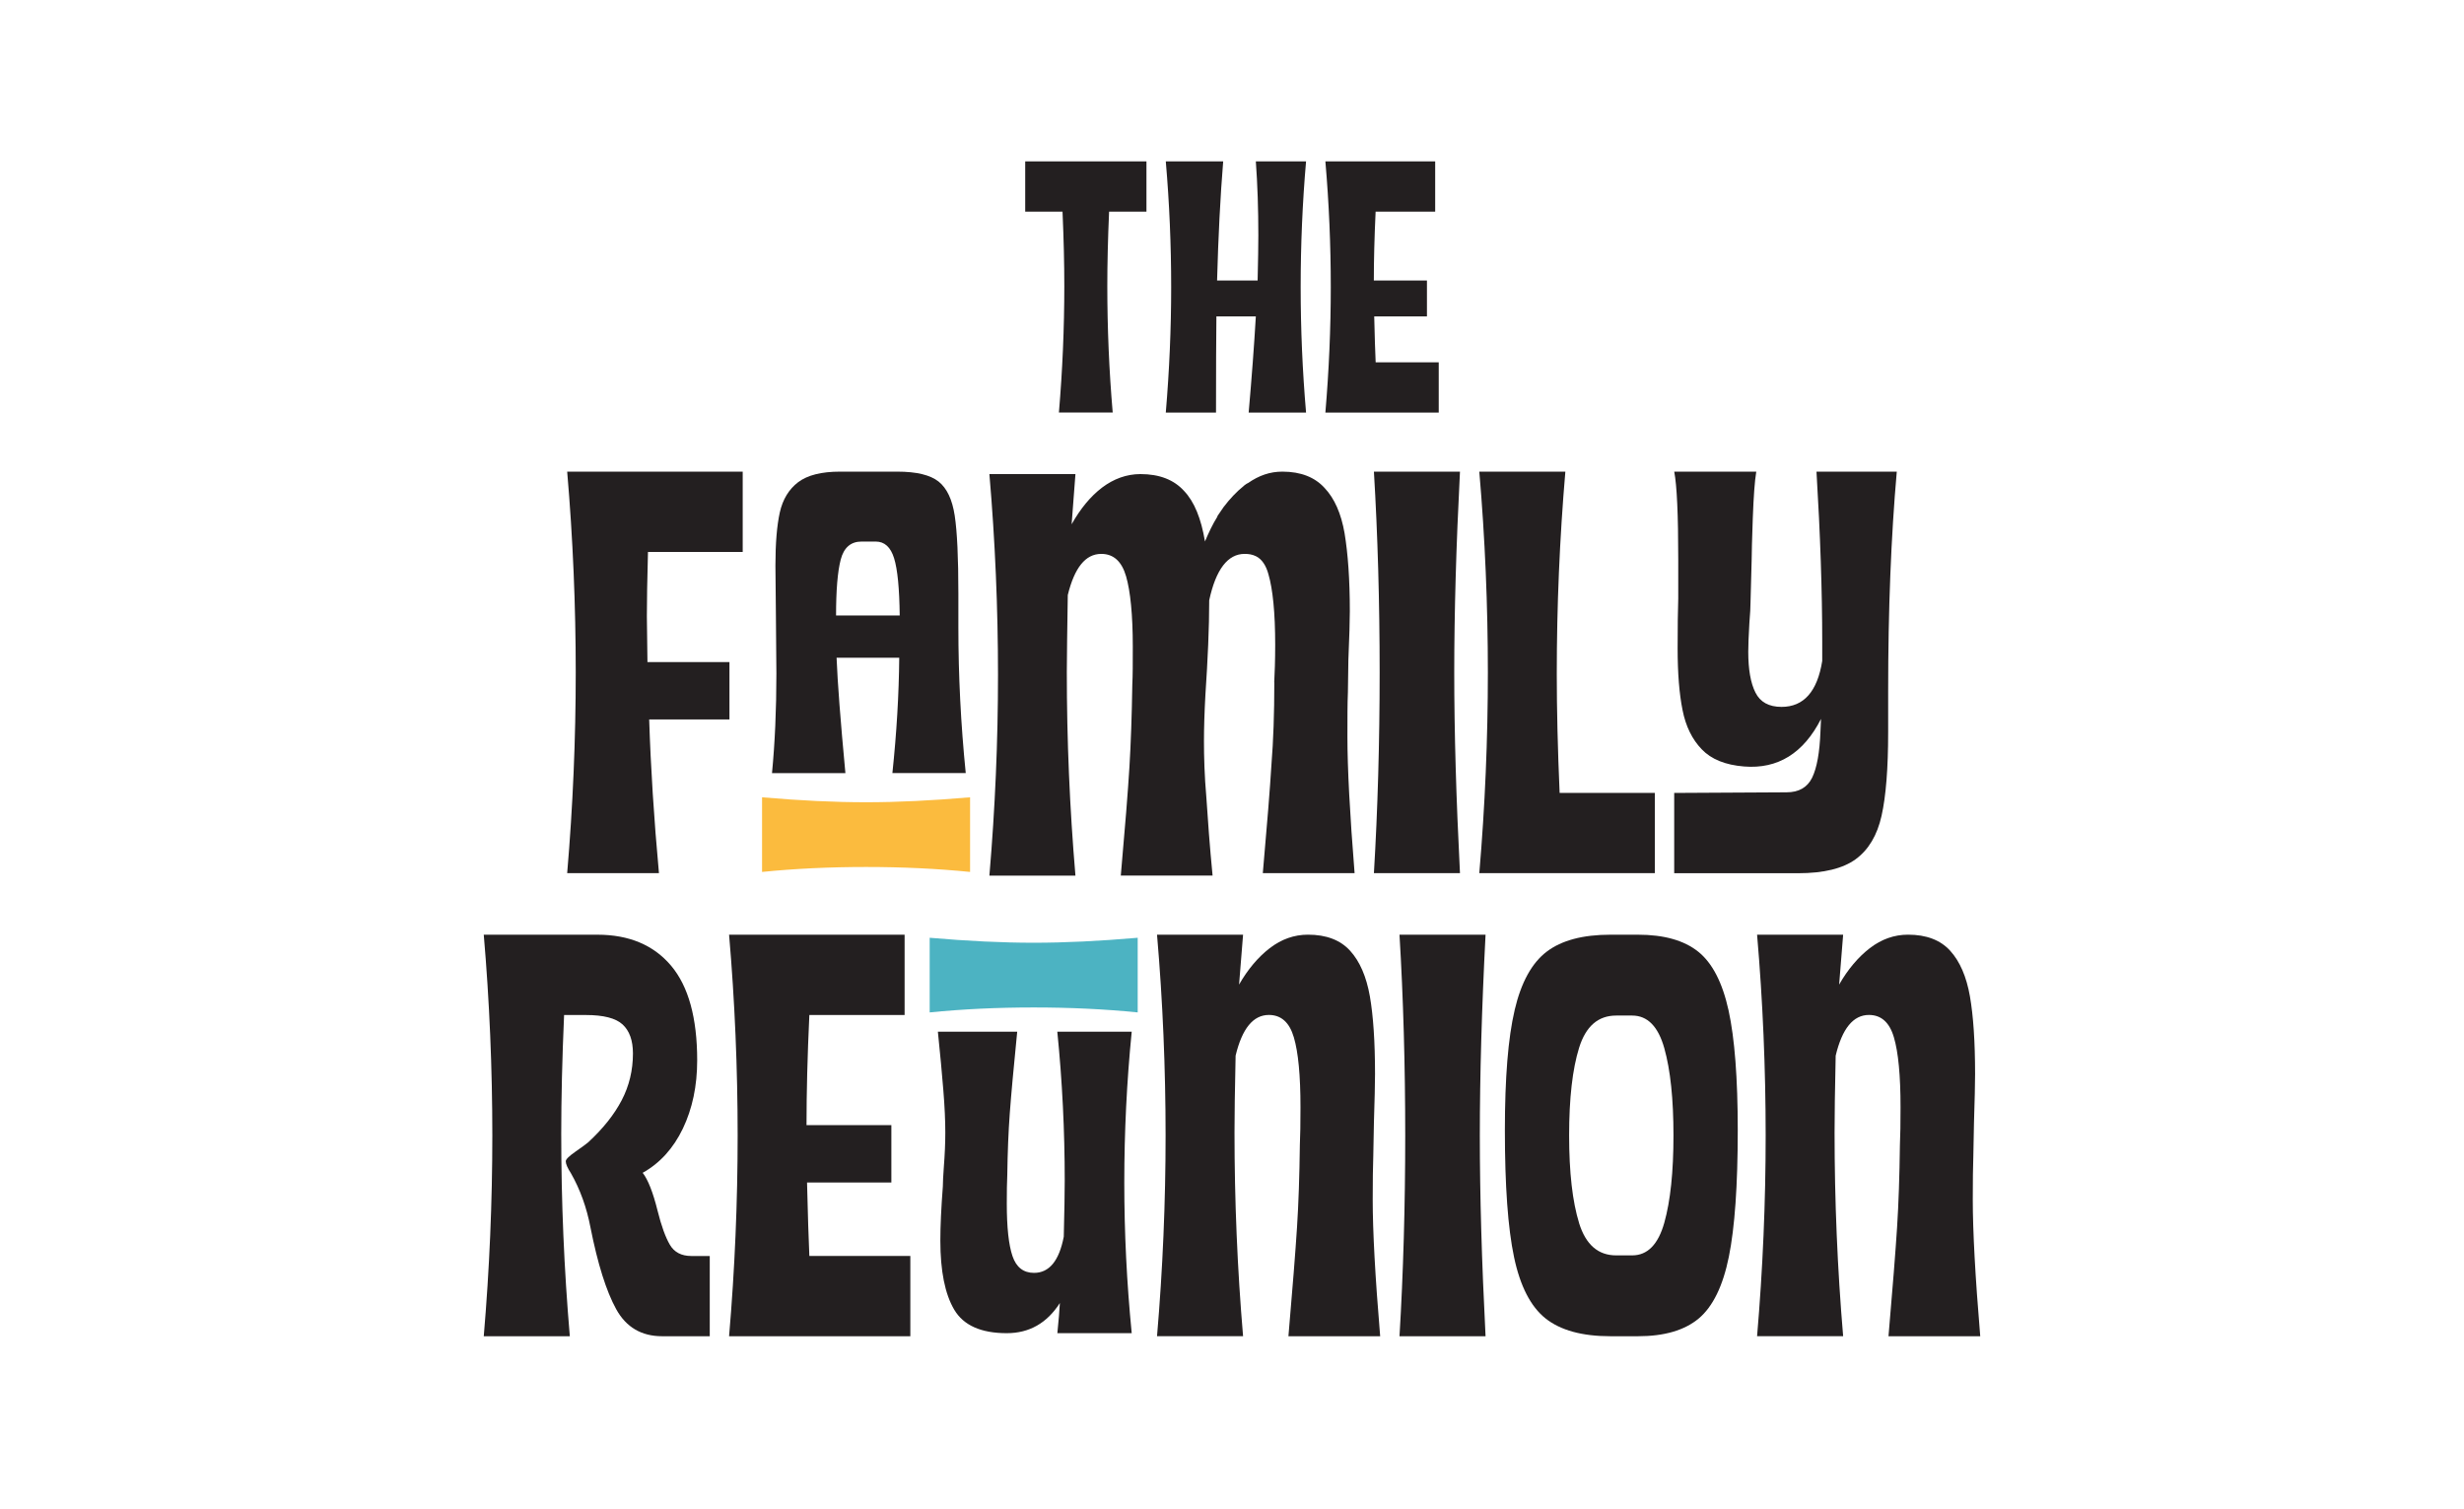
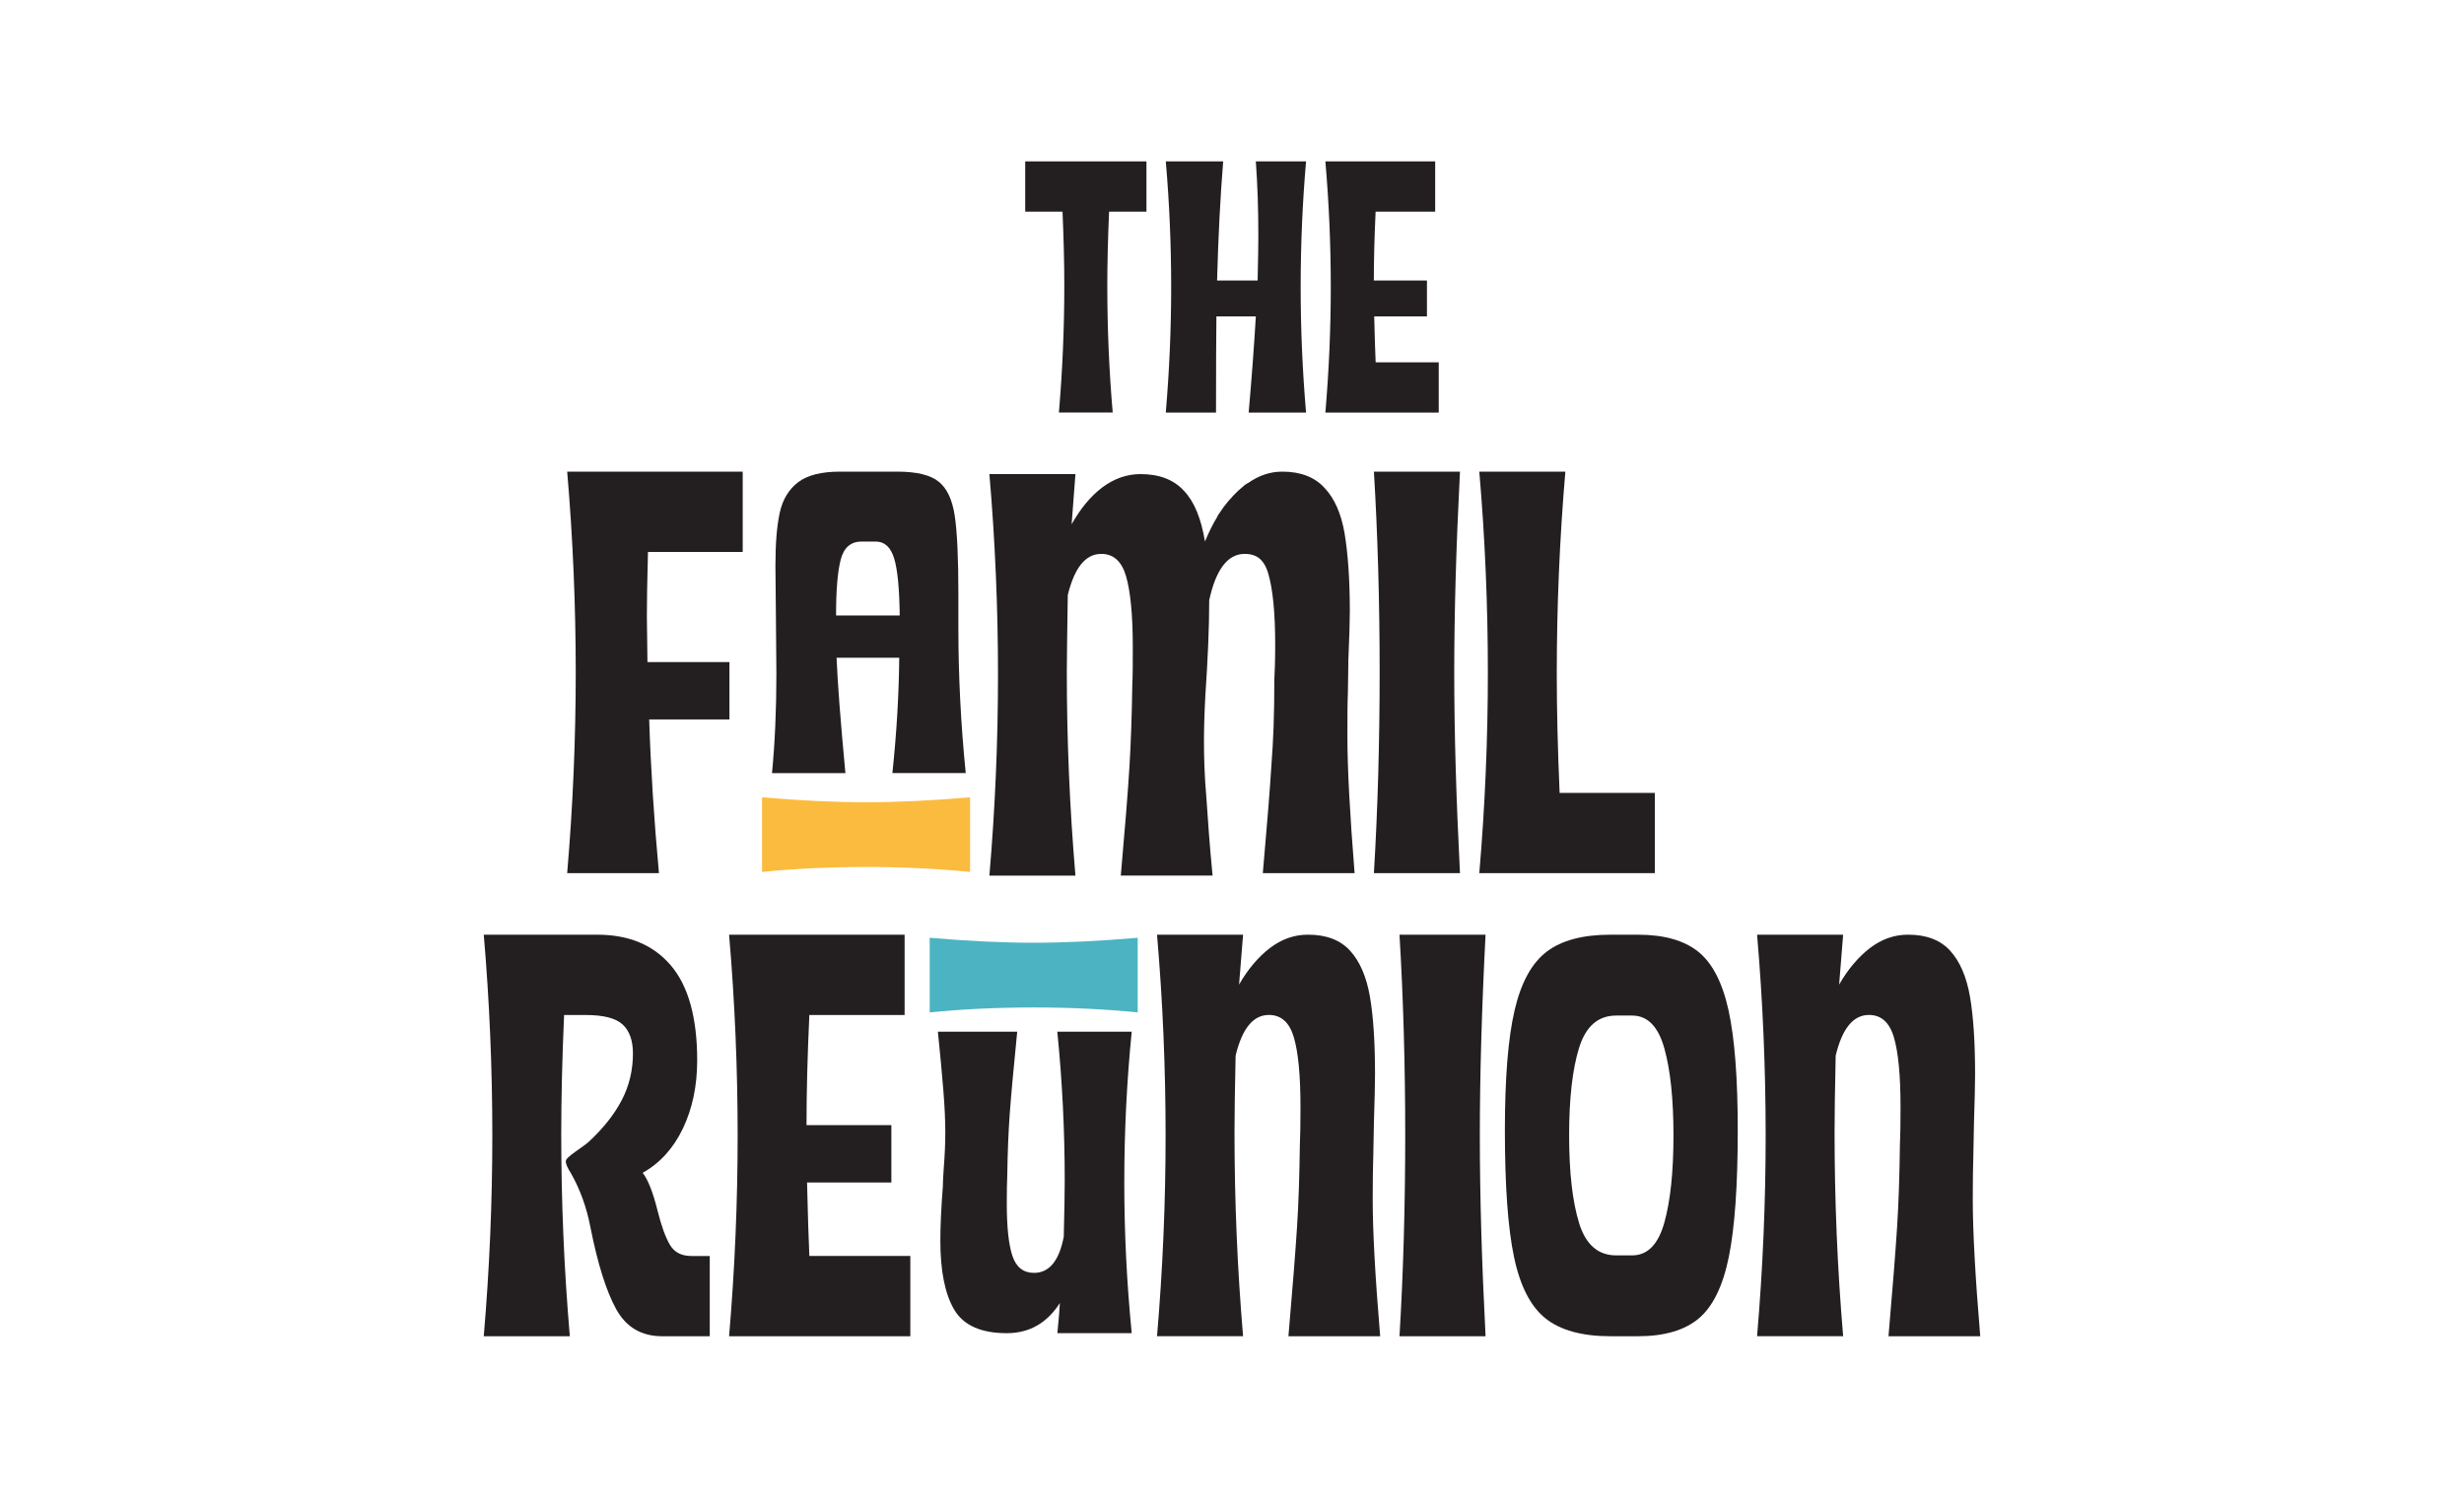
<svg xmlns="http://www.w3.org/2000/svg" width="178" height="109" viewBox="0 0 178 109" fill="none">
  <path d="M82.817 15.287H80.121C80.034 17.274 79.992 19.062 79.992 20.652C79.992 23.709 80.121 26.76 80.382 29.801H76.496C76.754 26.76 76.886 23.709 76.886 20.652C76.886 19.062 76.844 17.274 76.757 15.287H74.061V11.659H82.82V15.287H82.817Z" fill="#231F20" />
  <path d="M94.35 11.659C94.089 14.668 93.961 17.688 93.961 20.732C93.961 23.776 94.089 26.76 94.35 29.804H90.204C90.426 27.265 90.6 24.948 90.722 22.857H87.873C87.856 24.395 87.845 26.712 87.845 29.804H84.217C84.474 26.764 84.606 23.741 84.606 20.732C84.606 17.722 84.478 14.668 84.217 11.659H88.363C88.155 14.216 88.009 17.086 87.922 20.265H90.851C90.885 18.815 90.903 17.726 90.903 16.999C90.903 15.117 90.844 13.336 90.722 11.659H94.35Z" fill="#231F20" />
  <path d="M103.935 26.176V29.804H95.746C96.004 26.764 96.136 23.741 96.136 20.732C96.136 17.722 96.007 14.668 95.746 11.659H103.678V15.287H99.375C99.288 17.134 99.246 18.794 99.246 20.262H103.083V22.854H99.274C99.309 24.304 99.34 25.411 99.378 26.172H103.939L103.935 26.176Z" fill="#231F20" />
  <path d="M46.81 39.872C46.755 41.914 46.73 43.462 46.73 44.513L46.772 47.828H52.696V51.972H46.897C47.009 55.45 47.242 59.155 47.603 63.076H40.973C41.387 58.213 41.592 53.381 41.592 48.573C41.592 43.765 41.387 38.877 40.973 34.07H53.653V39.872H46.814H46.81Z" fill="#231F20" />
  <path d="M64.467 55.847C64.773 52.942 64.937 50.166 64.961 47.512H60.435C60.505 49.293 60.717 52.073 61.072 55.847H55.77C55.979 53.669 56.087 51.276 56.087 48.66L56.052 44.464L56.017 40.853C56.017 39.236 56.125 37.956 56.334 37.013C56.546 36.07 56.991 35.343 57.659 34.832C58.334 34.324 59.34 34.07 60.682 34.07H64.815C66.207 34.07 67.201 34.31 67.803 34.786C68.405 35.267 68.791 36.084 68.969 37.246C69.146 38.408 69.233 40.283 69.233 42.875V45.299C69.233 48.806 69.41 52.32 69.765 55.844H64.464L64.467 55.847ZM62.237 39.121C61.462 39.121 60.961 39.556 60.734 40.422C60.508 41.288 60.397 42.635 60.397 44.461H64.996C64.972 42.506 64.839 41.125 64.589 40.325C64.342 39.525 63.9 39.121 63.264 39.121H62.237Z" fill="#231F20" />
  <path d="M55.051 57.595C57.813 57.835 60.318 57.953 62.565 57.953C64.812 57.953 67.289 57.835 70.079 57.595V62.987C67.689 62.747 65.185 62.629 62.565 62.629C59.946 62.629 57.427 62.747 55.051 62.987V57.595Z" fill="#FBBB3E" />
  <path d="M92.05 49.3C92.085 48.642 92.12 47.71 92.12 46.573C92.12 44.259 91.946 42.565 91.636 41.497C91.462 40.84 91.153 40.391 90.739 40.185C90.464 40.046 90.186 40.012 89.911 40.012C88.704 40.012 87.838 41.118 87.354 43.362C87.354 45.365 87.25 47.644 87.079 50.197C87.01 51.439 86.975 52.581 86.975 53.548C86.975 54.654 87.01 56.035 87.149 57.621C87.253 59.211 87.389 61.111 87.597 63.25H80.967C81.277 59.761 81.485 57.138 81.59 55.412C81.694 53.687 81.764 51.683 81.798 49.474C81.833 48.785 81.833 47.884 81.833 46.712C81.833 44.398 81.659 42.708 81.35 41.636C81.04 40.565 80.452 40.012 79.555 40.012C78.414 40.012 77.621 41.013 77.137 42.983C77.102 45.47 77.067 47.334 77.067 48.542C77.067 53.481 77.276 58.383 77.69 63.254H71.474C71.888 58.383 72.096 53.551 72.096 48.75C72.096 43.95 71.888 39.048 71.474 34.247H77.69L77.415 37.872C78.038 36.766 78.761 35.868 79.624 35.214C80.452 34.592 81.384 34.247 82.386 34.247C83.767 34.247 84.804 34.661 85.528 35.454C86.286 36.248 86.769 37.458 87.048 39.114C87.323 38.456 87.601 37.872 87.945 37.319V37.284C88.085 37.075 88.255 36.835 88.394 36.627C88.843 36.039 89.326 35.52 89.845 35.106L89.879 35.072C89.984 35.002 90.053 34.932 90.154 34.898C90.948 34.345 91.744 34.07 92.642 34.07C93.988 34.07 94.99 34.484 95.682 35.242C96.406 36.001 96.889 37.107 97.133 38.523C97.373 39.973 97.512 41.838 97.512 44.151C97.512 44.844 97.477 46.016 97.407 47.675L97.373 50.024C97.338 50.817 97.338 51.888 97.338 53.234C97.338 55.478 97.512 58.794 97.856 63.076H91.226C91.535 59.587 91.744 56.964 91.849 55.238C91.988 53.513 92.057 51.544 92.057 49.3H92.05Z" fill="#231F20" />
  <path d="M105.469 34.07C105.194 39.406 105.055 44.238 105.055 48.573C105.055 52.907 105.194 57.691 105.469 63.076H99.252C99.527 58.463 99.666 53.628 99.666 48.573C99.666 43.518 99.527 38.655 99.252 34.07H105.469Z" fill="#231F20" />
  <path d="M119.545 57.277V63.076H106.865C107.279 58.213 107.484 53.381 107.484 48.573C107.484 43.765 107.279 38.877 106.865 34.07H113.082C112.668 38.905 112.462 43.783 112.462 48.698C112.462 51.241 112.529 54.101 112.668 57.277H119.549H119.545Z" fill="#231F20" />
-   <path d="M137.024 34.07C136.61 38.766 136.401 44.047 136.401 49.898V52.883C136.401 55.51 136.241 57.524 135.924 58.933C135.608 60.342 134.985 61.385 134.06 62.064C133.131 62.742 131.746 63.08 129.896 63.08H120.945V57.28L129.064 57.235C129.948 57.235 130.56 56.884 130.908 56.181C131.252 55.475 131.454 54.362 131.51 52.845L131.551 51.933C130.285 54.417 128.431 55.565 125.999 55.37C124.643 55.263 123.623 54.849 122.935 54.129C122.242 53.412 121.776 52.462 121.547 51.29C121.31 50.117 121.192 48.632 121.192 46.834C121.192 45.258 121.209 44.057 121.237 43.229V40.412C121.237 37.18 121.14 35.065 120.948 34.073H126.873C126.761 34.738 126.681 35.858 126.622 37.434C126.566 39.01 126.542 39.991 126.542 40.373L126.459 43.483C126.459 43.842 126.431 44.353 126.375 45.014C126.319 45.953 126.295 46.646 126.295 47.087C126.295 48.357 126.466 49.342 126.813 50.027C127.158 50.719 127.784 51.064 128.699 51.064C130.299 51.064 131.284 49.961 131.638 47.748V46.343C131.638 42.725 131.499 38.634 131.224 34.073H137.027L137.024 34.07Z" fill="#231F20" />
  <path d="M51.273 90.728V96.527H47.833C46.344 96.527 45.237 95.88 44.517 94.579C43.801 93.285 43.178 91.309 42.653 88.654C42.378 87.218 41.908 85.92 41.247 84.758C40.997 84.372 40.871 84.083 40.871 83.888C40.871 83.749 41.101 83.523 41.557 83.203C42.013 82.886 42.322 82.66 42.489 82.521C43.568 81.526 44.375 80.51 44.914 79.474C45.453 78.437 45.724 77.317 45.724 76.099C45.724 75.164 45.474 74.464 44.976 74.005C44.479 73.549 43.599 73.323 42.326 73.323H40.75C40.611 76.499 40.544 79.359 40.544 81.898C40.544 86.818 40.75 91.695 41.164 96.527H34.947C35.361 91.663 35.566 86.832 35.566 82.024C35.566 77.216 35.361 72.328 34.947 67.521H43.154C45.446 67.521 47.22 68.269 48.48 69.761C49.735 71.25 50.365 73.532 50.365 76.597C50.365 78.448 50.017 80.093 49.328 81.53C48.636 82.966 47.669 84.028 46.427 84.72C46.813 85.217 47.172 86.129 47.502 87.454C47.777 88.56 48.076 89.381 48.393 89.921C48.709 90.46 49.227 90.731 49.947 90.731H51.273V90.728Z" fill="#231F20" />
  <path d="M65.763 90.728V96.527H52.669C53.083 91.663 53.288 86.832 53.288 82.024C53.288 77.216 53.083 72.328 52.669 67.521H65.349V73.323H58.468C58.329 76.277 58.263 78.931 58.263 81.279H64.392V85.423H58.301C58.357 87.743 58.413 89.51 58.468 90.728H65.763Z" fill="#231F20" />
  <path d="M81.755 74.528C81.397 78.139 81.219 81.764 81.219 85.417C81.219 89.07 81.397 92.653 81.755 96.306H76.384C76.481 95.37 76.537 94.646 76.565 94.128C75.633 95.579 74.356 96.306 72.731 96.306C70.87 96.306 69.604 95.742 68.933 94.608C68.265 93.477 67.931 91.815 67.931 89.616C67.931 88.558 67.993 87.25 68.112 85.699C68.112 85.407 68.136 84.951 68.181 84.328C68.254 83.392 68.289 82.558 68.289 81.809C68.289 80.961 68.244 79.938 68.146 78.745C68.049 77.552 67.92 76.146 67.753 74.528H73.483C73.222 77.162 73.041 79.127 72.947 80.425C72.85 81.723 72.79 83.208 72.766 84.888C72.742 85.386 72.731 86.071 72.731 86.941C72.731 88.663 72.867 89.929 73.142 90.736C73.417 91.547 73.935 91.95 74.7 91.95C75.796 91.95 76.513 91.081 76.847 89.334C76.892 87.511 76.916 86.162 76.916 85.292C76.916 81.684 76.739 78.094 76.38 74.528H81.752H81.755Z" fill="#231F20" />
  <path d="M67.16 67.743C69.922 67.983 72.427 68.102 74.674 68.102C76.921 68.102 79.398 67.983 82.188 67.743V73.135C79.798 72.895 77.294 72.777 74.674 72.777C72.055 72.777 69.536 72.895 67.16 73.135V67.743Z" fill="#4CB3C2" />
  <path d="M93.077 96.522C93.38 93.015 93.585 90.395 93.696 88.667C93.808 86.945 93.874 84.962 93.902 82.721C93.933 82.057 93.947 81.145 93.947 79.987C93.947 77.694 93.787 76.007 93.467 74.932C93.15 73.854 92.548 73.318 91.665 73.318C90.531 73.318 89.731 74.299 89.261 76.258C89.205 78.742 89.181 80.596 89.181 81.813C89.181 86.729 89.386 91.634 89.8 96.525H83.584C83.998 91.662 84.203 86.83 84.203 82.022C84.203 77.214 83.998 72.327 83.584 67.519H89.8L89.511 71.123C90.144 70.02 90.885 69.144 91.727 68.493C92.569 67.846 93.491 67.519 94.486 67.519C95.811 67.519 96.827 67.905 97.53 68.677C98.236 69.453 98.709 70.552 98.96 71.972C99.207 73.395 99.332 75.266 99.332 77.587C99.332 78.279 99.304 79.451 99.252 81.111L99.207 83.473C99.179 84.249 99.165 85.309 99.165 86.663C99.165 88.927 99.342 92.218 99.704 96.529H93.074L93.077 96.522Z" fill="#231F20" />
  <path d="M107.317 67.521C107.042 72.857 106.903 77.689 106.903 82.024C106.903 86.358 107.042 91.142 107.317 96.527H101.1C101.375 91.914 101.514 87.079 101.514 82.024C101.514 76.969 101.375 72.106 101.1 67.521H107.317Z" fill="#231F20" />
  <path d="M109.416 72.972C109.886 70.968 110.658 69.563 111.736 68.745C112.811 67.928 114.345 67.521 116.335 67.521H118.325C120.203 67.521 121.654 67.928 122.677 68.745C123.7 69.563 124.43 70.979 124.872 72.989C125.314 75.007 125.536 77.894 125.536 81.652C125.536 85.628 125.321 88.672 124.893 90.787C124.465 92.902 123.738 94.384 122.719 95.243C121.696 96.099 120.235 96.527 118.328 96.527H116.339C114.293 96.527 112.735 96.099 111.653 95.243C110.578 94.388 109.816 92.909 109.374 90.808C108.932 88.71 108.713 85.659 108.713 81.652C108.713 77.863 108.946 74.972 109.419 72.969L109.416 72.972ZM114.077 88.366C114.561 89.914 115.451 90.686 116.753 90.686H117.911C119.014 90.686 119.789 89.9 120.231 88.324C120.673 86.748 120.892 84.65 120.892 82.024C120.892 79.397 120.673 77.3 120.231 75.724C119.789 74.148 119.014 73.362 117.911 73.362H116.753C115.451 73.362 114.561 74.134 114.077 75.682C113.594 77.23 113.354 79.345 113.354 82.02C113.354 84.696 113.597 86.814 114.077 88.359V88.366Z" fill="#231F20" />
  <path d="M136.426 96.522C136.728 93.015 136.934 90.395 137.045 88.667C137.156 86.945 137.222 84.962 137.25 82.721C137.282 82.057 137.295 81.145 137.295 79.987C137.295 77.694 137.135 76.007 136.815 74.932C136.499 73.854 135.897 73.318 135.013 73.318C133.879 73.318 133.079 74.299 132.61 76.258C132.554 78.742 132.53 80.596 132.53 81.813C132.53 86.729 132.735 91.634 133.149 96.525H126.932C127.346 91.662 127.552 86.83 127.552 82.022C127.552 77.214 127.346 72.327 126.932 67.519H133.149L132.86 71.123C133.493 70.02 134.234 69.144 135.076 68.493C135.918 67.846 136.84 67.519 137.835 67.519C139.16 67.519 140.176 67.905 140.879 68.677C141.585 69.453 142.058 70.552 142.308 71.972C142.555 73.395 142.681 75.266 142.681 77.587C142.681 78.279 142.653 79.451 142.601 81.111L142.555 83.473C142.528 84.249 142.514 85.309 142.514 86.663C142.514 88.927 142.691 92.218 143.053 96.529H136.422L136.426 96.522Z" fill="#231F20" />
</svg>